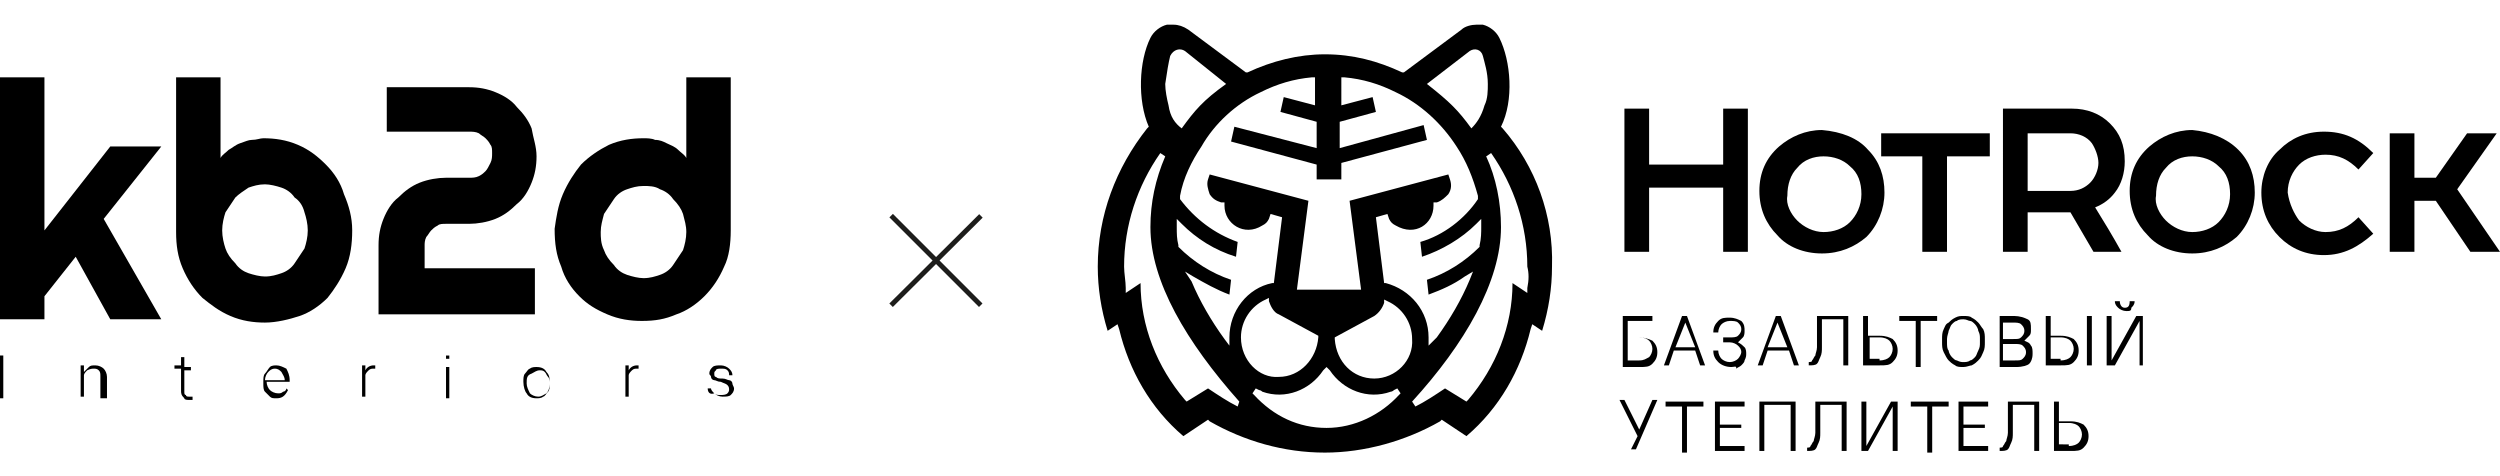
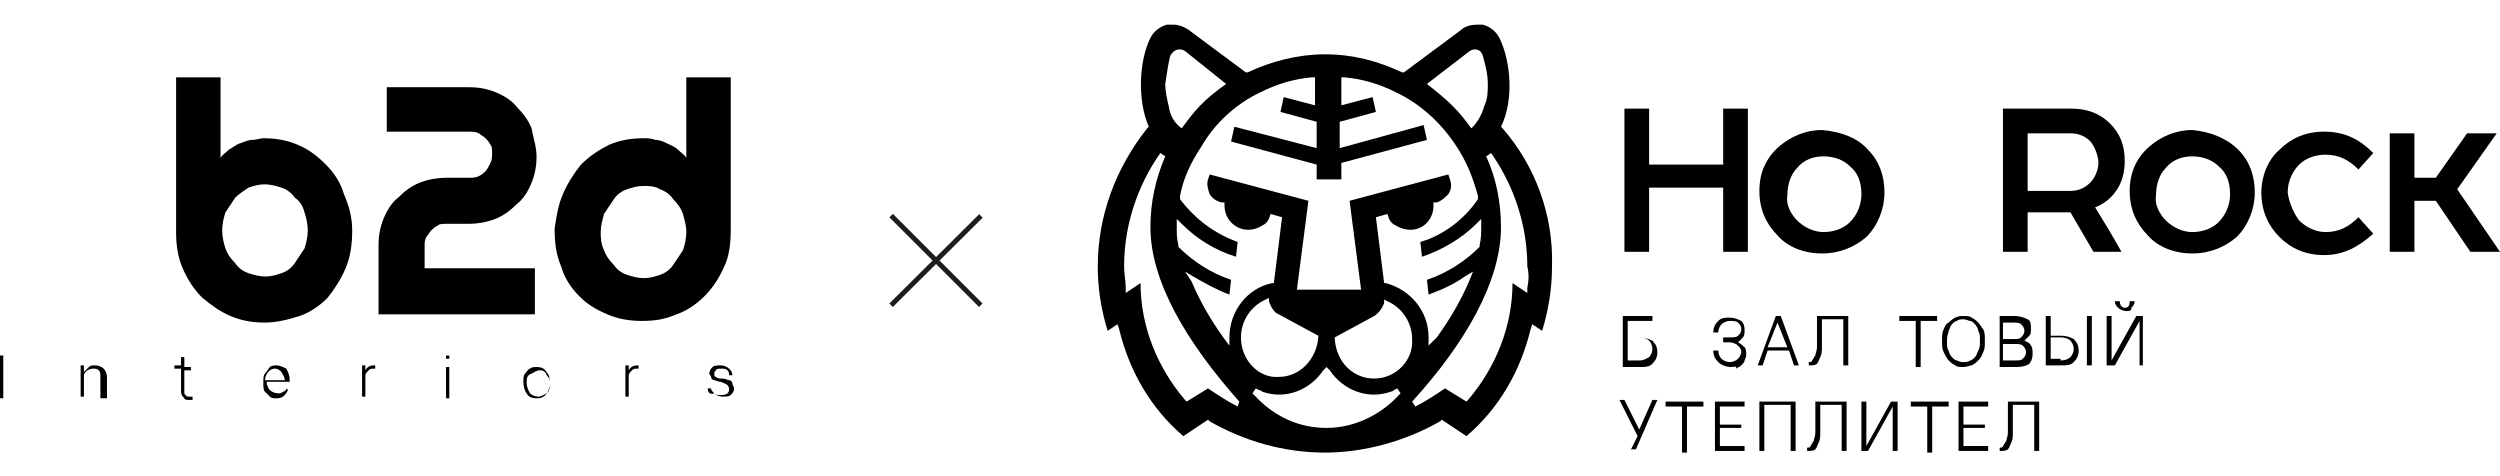
<svg xmlns="http://www.w3.org/2000/svg" id="Слой_1" x="0px" y="0px" viewBox="0 0 151.9 28.9" style="enable-background:new 0 0 151.9 28.9;" xml:space="preserve">
  <style type="text/css"> .st0{fill:#1D1D1B;} </style>
  <g>
    <g>
      <path d="M98.6,19.2h1.8v0.3h-1.5v1h0.7c0.3,0,0.6,0.1,0.8,0.2c0.2,0.2,0.3,0.4,0.3,0.7c0,0.3-0.1,0.5-0.3,0.7 c-0.2,0.2-0.4,0.2-0.8,0.2h-1V19.2z M98.9,20.7v1.2h0.7c0.3,0,0.4-0.1,0.6-0.2c0.1-0.1,0.2-0.3,0.2-0.5c0-0.2-0.1-0.4-0.2-0.5 c-0.1-0.1-0.3-0.2-0.6-0.2H98.9z" />
-       <path d="M102.2,19.2h0.3l1.1,3h-0.3l-0.3-0.9h-1.3l-0.3,0.9h-0.3L102.2,19.2z M103,21.1l-0.6-1.5h0l-0.6,1.5H103z" />
      <path d="M105.2,22.3c-0.3,0-0.6-0.1-0.8-0.3c-0.2-0.2-0.3-0.4-0.3-0.7h0.3c0,0.2,0.1,0.4,0.2,0.5c0.1,0.1,0.3,0.2,0.5,0.2 c0.2,0,0.4-0.1,0.5-0.2c0.1-0.1,0.2-0.3,0.2-0.4c0-0.2-0.1-0.3-0.2-0.4c-0.1-0.1-0.3-0.2-0.5-0.2h-0.4v-0.3h0.4 c0.2,0,0.4,0,0.5-0.1c0.1-0.1,0.2-0.2,0.2-0.4c0-0.2-0.1-0.3-0.2-0.4c-0.1-0.1-0.3-0.1-0.5-0.1c-0.2,0-0.4,0.1-0.5,0.2 c-0.1,0.1-0.2,0.3-0.2,0.5h-0.3c0-0.3,0.1-0.5,0.3-0.7c0.2-0.2,0.4-0.2,0.7-0.2c0.3,0,0.5,0.1,0.7,0.2c0.2,0.2,0.2,0.4,0.2,0.6 c0,0.1,0,0.3-0.1,0.4c-0.1,0.1-0.2,0.2-0.3,0.3v0c0.2,0.1,0.3,0.2,0.4,0.3c0.1,0.1,0.1,0.3,0.1,0.4c0,0.1,0,0.2-0.1,0.4 c0,0.1-0.1,0.2-0.2,0.3c-0.1,0.1-0.2,0.1-0.3,0.2C105.5,22.2,105.4,22.3,105.2,22.3z" />
      <path d="M107.9,19.2h0.3l1.1,3H109l-0.3-0.9h-1.3l-0.3,0.9h-0.3L107.9,19.2z M108.6,21.1l-0.6-1.5h0l-0.6,1.5H108.6z" />
      <path d="M109.8,22L109.8,22c0.2,0,0.3,0,0.3-0.1c0.1-0.1,0.1-0.2,0.2-0.3c0-0.1,0.1-0.3,0.1-0.5c0-0.2,0-0.4,0-0.6v-1.3h1.9v3H112 v-2.8h-1.3v1c0,0.2,0,0.5,0,0.7c0,0.2,0,0.4-0.1,0.6s-0.1,0.3-0.2,0.4c-0.1,0.1-0.3,0.1-0.5,0.1h0V22z" />
-       <path d="M113.2,19.2h0.3v1.2h0.7c0.4,0,0.6,0.1,0.8,0.2c0.2,0.2,0.3,0.4,0.3,0.7c0,0.3-0.1,0.5-0.3,0.7c-0.2,0.2-0.4,0.2-0.8,0.2 h-1V19.2z M114.2,21.9c0.3,0,0.5-0.1,0.6-0.2c0.1-0.1,0.2-0.3,0.2-0.5s-0.1-0.4-0.2-0.5c-0.1-0.1-0.3-0.2-0.6-0.2h-0.6v1.3H114.2z " />
      <path d="M116.4,19.5h-1v-0.3h2.3v0.3h-1v2.8h-0.3V19.5z" />
      <path d="M119.3,22.3c-0.2,0-0.4,0-0.5-0.1c-0.2-0.1-0.3-0.2-0.4-0.3c-0.1-0.1-0.2-0.3-0.3-0.5c-0.1-0.2-0.1-0.4-0.1-0.6v-0.2 c0-0.2,0-0.4,0.1-0.6c0.1-0.2,0.1-0.3,0.3-0.4c0.1-0.1,0.2-0.2,0.4-0.3c0.2-0.1,0.3-0.1,0.5-0.1c0.2,0,0.4,0,0.5,0.1 c0.2,0.1,0.3,0.2,0.4,0.3c0.1,0.1,0.2,0.3,0.3,0.4c0.1,0.2,0.1,0.4,0.1,0.6v0.2c0,0.2,0,0.4-0.1,0.6c-0.1,0.2-0.1,0.3-0.3,0.5 c-0.1,0.1-0.2,0.2-0.4,0.3C119.7,22.2,119.5,22.3,119.3,22.3z M119.3,22c0.1,0,0.3,0,0.4-0.1c0.1,0,0.2-0.1,0.3-0.2 c0.1-0.1,0.1-0.2,0.2-0.4s0.1-0.3,0.1-0.5v-0.2c0-0.2,0-0.3-0.1-0.5c0-0.1-0.1-0.3-0.2-0.4c-0.1-0.1-0.2-0.2-0.3-0.2 c-0.1,0-0.2-0.1-0.4-0.1c-0.1,0-0.3,0-0.4,0.1c-0.1,0-0.2,0.1-0.3,0.2c-0.1,0.1-0.1,0.2-0.2,0.4c0,0.1-0.1,0.3-0.1,0.5v0.2 c0,0.2,0,0.4,0.1,0.5c0,0.1,0.1,0.3,0.2,0.4c0.1,0.1,0.2,0.2,0.3,0.2C119.1,22,119.2,22,119.3,22z" />
      <path d="M121.4,19.2h1c0.3,0,0.6,0.1,0.8,0.2c0.2,0.1,0.2,0.3,0.2,0.6c0,0.2,0,0.3-0.1,0.4c-0.1,0.1-0.2,0.2-0.3,0.3v0 c0.2,0.1,0.3,0.1,0.4,0.3c0.1,0.1,0.1,0.3,0.1,0.5c0,0.3-0.1,0.5-0.2,0.6s-0.4,0.2-0.8,0.2h-1V19.2z M121.7,19.5v1.1h0.6 c0.3,0,0.4,0,0.5-0.1c0.1-0.1,0.2-0.2,0.2-0.4c0-0.2-0.1-0.3-0.2-0.4c-0.1-0.1-0.3-0.1-0.5-0.1H121.7z M121.7,20.8v1.1h0.7 c0.3,0,0.4,0,0.5-0.1s0.2-0.2,0.2-0.4c0-0.2-0.1-0.3-0.2-0.4c-0.1-0.1-0.3-0.1-0.5-0.1H121.7z" />
      <path d="M124.3,19.2h0.3v1.2h0.6c0.4,0,0.6,0.1,0.8,0.2c0.2,0.2,0.3,0.4,0.3,0.7c0,0.3-0.1,0.5-0.3,0.7c-0.2,0.2-0.4,0.2-0.8,0.2 h-0.9V19.2z M125.2,21.9c0.3,0,0.5-0.1,0.6-0.2c0.1-0.1,0.2-0.3,0.2-0.5c0-0.2-0.1-0.4-0.2-0.5c-0.1-0.1-0.3-0.2-0.6-0.2h-0.6v1.3 H125.2z M126.8,19.2h0.3v3h-0.3V19.2z" />
      <path d="M128,19.2h0.3v2.7h0l1.5-2.7h0.4v3H130v-2.7h0l-1.5,2.7H128V19.2z M129.2,18.9c-0.2,0-0.4-0.1-0.5-0.2 c-0.1-0.1-0.2-0.2-0.2-0.4h0.3c0,0.2,0.1,0.4,0.3,0.4c0.2,0,0.3-0.1,0.3-0.4h0.3c0,0.2-0.1,0.3-0.2,0.4 C129.5,18.9,129.4,18.9,129.2,18.9z" />
    </g>
    <g>
      <path d="M99.5,26.5l-1.1-2.2h0.3l0.9,1.8h0l0.8-1.8h0.3l-1.3,3h-0.3L99.5,26.5z" />
      <path d="M102.2,24.7h-1v-0.3h2.3v0.3h-1v2.8h-0.3V24.7z" />
      <path d="M104.2,24.4h1.8v0.3h-1.5v1.1h1.3V26h-1.3v1.1h1.5v0.3h-1.8V24.4z" />
      <path d="M106.8,24.4h2.3v3h-0.3v-2.8h-1.6v2.8h-0.3V24.4z" />
      <path d="M109.7,27.2L109.7,27.2c0.2,0,0.3,0,0.3-0.1c0.1-0.1,0.1-0.2,0.2-0.3c0-0.1,0.1-0.3,0.1-0.5c0-0.2,0-0.4,0-0.6v-1.3h1.9v3 h-0.3v-2.8h-1.3v1c0,0.2,0,0.5,0,0.7c0,0.2,0,0.4-0.1,0.6s-0.1,0.3-0.2,0.4c-0.1,0.1-0.3,0.1-0.5,0.1h0V27.2z" />
      <path d="M113.1,24.4h0.3v2.7h0l1.5-2.7h0.4v3h-0.3v-2.7h0l-1.5,2.7h-0.4V24.4z" />
      <path d="M117.1,24.7h-1v-0.3h2.3v0.3h-1v2.8h-0.3V24.7z" />
      <path d="M119,24.4h1.8v0.3h-1.5v1.1h1.3V26h-1.3v1.1h1.5v0.3H119V24.4z" />
      <path d="M121.4,27.2L121.4,27.2c0.2,0,0.3,0,0.3-0.1c0.1-0.1,0.1-0.2,0.2-0.3c0-0.1,0.1-0.3,0.1-0.5c0-0.2,0-0.4,0-0.6v-1.3h1.9v3 h-0.3v-2.8h-1.3v1c0,0.2,0,0.5,0,0.7c0,0.2,0,0.4-0.1,0.6s-0.1,0.3-0.2,0.4c-0.1,0.1-0.3,0.1-0.5,0.1h0V27.2z" />
-       <path d="M124.8,24.4h0.3v1.2h0.7c0.4,0,0.6,0.1,0.8,0.2c0.2,0.2,0.3,0.4,0.3,0.7c0,0.3-0.1,0.5-0.3,0.7c-0.2,0.2-0.4,0.2-0.8,0.2 h-1V24.4z M125.7,27.1c0.3,0,0.5-0.1,0.6-0.2c0.1-0.1,0.2-0.3,0.2-0.5s-0.1-0.4-0.2-0.5c-0.1-0.1-0.3-0.2-0.6-0.2h-0.6v1.3H125.7z " />
    </g>
    <polygon points="106.2,6.6 106.2,15.3 104.7,15.3 104.7,11.4 100.2,11.4 100.2,15.3 98.7,15.3 98.7,6.6 100.2,6.6 100.2,10 104.7,10 104.7,6.6 " />
    <path d="M128.5,11.7c-0.3,0.4-0.7,0.7-1.2,0.9c0.5,0.8,1.1,1.8,1.6,2.7h-1.7l-1.4-2.4h-2.6v2.4h-1.5V6.6h4.2c0.9,0,1.7,0.3,2.3,0.9 c0.6,0.6,0.9,1.3,0.9,2.3C129.1,10.5,128.9,11.2,128.5,11.7 M123.1,11.6h2.7c0.5,0,0.9-0.2,1.2-0.5c0.3-0.3,0.5-0.8,0.5-1.2 c0-0.4-0.2-0.9-0.4-1.2c-0.3-0.4-0.8-0.6-1.3-0.6h-2.6V11.6z" />
    <path d="M113.5,9.1c0.7,0.7,1,1.6,1,2.6c0,1-0.4,2-1.1,2.7c-0.7,0.6-1.6,1-2.7,1c-1.1,0-2.1-0.4-2.7-1.1c-0.7-0.7-1.1-1.6-1.1-2.7 c0-1.1,0.4-2,1.2-2.7c0.7-0.6,1.6-1,2.6-1C111.9,8,112.9,8.4,113.5,9.1 M109.2,13.4c0.4,0.4,1,0.7,1.6,0.7c0.6,0,1.2-0.2,1.6-0.6 c0.4-0.4,0.7-1,0.7-1.7c0-0.7-0.2-1.3-0.7-1.7c-0.4-0.4-1-0.6-1.6-0.6c-0.6,0-1.2,0.2-1.6,0.7c-0.4,0.4-0.6,1-0.6,1.7 C108.5,12.4,108.8,13,109.2,13.4" />
-     <polygon points="114.3,8.1 120.9,8.1 120.9,9.5 118.3,9.5 118.3,15.3 116.8,15.3 116.8,9.5 114.3,9.5 " />
    <path d="M136,9.1c0.7,0.7,1,1.6,1,2.6c0,1-0.4,2-1.1,2.7c-0.7,0.6-1.6,1-2.7,1c-1.1,0-2.1-0.4-2.7-1.1c-0.7-0.7-1.1-1.6-1.1-2.7 c0-1.1,0.4-2,1.2-2.7c0.7-0.6,1.6-1,2.6-1C134.3,8,135.3,8.4,136,9.1 M131.6,13.4c0.4,0.4,1,0.7,1.6,0.7c0.6,0,1.2-0.2,1.6-0.6 c0.4-0.4,0.7-1,0.7-1.7c0-0.7-0.2-1.3-0.7-1.7c-0.4-0.4-1-0.6-1.6-0.6c-0.6,0-1.2,0.2-1.6,0.7c-0.4,0.4-0.6,1-0.6,1.7 C130.9,12.4,131.2,13,131.6,13.4" />
    <path d="M139.7,13.4c0.4,0.4,1,0.7,1.6,0.7c0.8,0,1.4-0.3,2-0.9l0.9,1c-0.9,0.8-1.8,1.3-3,1.3c-1.1,0-2-0.4-2.7-1.1 c-0.7-0.7-1.1-1.6-1.1-2.7c0-1,0.4-2,1.1-2.6c0.7-0.7,1.6-1.1,2.7-1.1c1.2,0,2.1,0.4,3,1.3l-0.9,1c-0.6-0.6-1.2-0.9-2-0.9 c-0.6,0-1.2,0.2-1.6,0.6c-0.4,0.4-0.7,1-0.7,1.7C139.1,12.4,139.4,13,139.7,13.4" />
    <polygon points="146.7,8.1 146.7,10.8 148,10.8 149.9,8.1 151.7,8.1 149.3,11.5 151.9,15.3 150.1,15.3 148,12.2 146.7,12.2 146.7,15.3 145.2,15.3 145.2,8.1 " />
    <path d="M91.3,7.8l-0.1-0.1c0.8-1.6,0.6-4-0.1-5.4c-0.2-0.4-0.6-0.7-1-0.8c-0.1,0-0.2,0-0.4,0c-0.3,0-0.7,0.1-0.9,0.3l-3.5,2.6 l-0.1,0c-1.5-0.7-3-1.1-4.7-1.1c-1.6,0-3.2,0.4-4.7,1.1l-0.1,0l-3.5-2.6c-0.3-0.2-0.6-0.3-0.9-0.3c-0.1,0-0.2,0-0.4,0 c-0.4,0.1-0.8,0.4-1,0.8c-0.7,1.4-0.8,3.8-0.1,5.4l-0.1,0.1c-1.9,2.4-3,5.3-3,8.4c0,1.3,0.2,2.6,0.6,3.9l0.6-0.4l0.1,0.3 c0.6,2.5,1.9,4.8,3.9,6.5l1.5-1l0.1,0.1c2.1,1.2,4.5,1.9,7,1.9c2.4,0,4.9-0.7,7-1.9l0.1-0.1l1.5,1c2-1.7,3.3-4,3.9-6.5l0.1-0.3 l0.6,0.4c0.4-1.3,0.6-2.6,0.6-3.9C94.4,13.1,93.3,10.1,91.3,7.8 M89.3,3.1C89.6,2.9,90,3,90.1,3.4c0.1,0.4,0.3,1,0.3,1.7 c0,0.4,0,0.9-0.2,1.3c-0.2,0.7-0.5,1.1-0.8,1.4c-0.8-1.1-1.3-1.6-2.7-2.7L89.3,3.1z M76.6,5.6c1-0.5,2-0.8,3.1-0.9l0.2,0v1.7 L78,5.9l-0.2,0.9l2.2,0.6V9L75,7.7l-0.2,0.9l5.2,1.4v0.9h1.5V9.9l5.2-1.4l-0.2-0.9L81.4,9V7.4l2.2-0.6l-0.2-0.9l-1.9,0.5V4.7l0.2,0 c1.1,0.1,2.1,0.4,3.1,0.9c1.5,0.7,2.8,1.9,3.7,3.3c0.6,0.9,1,1.9,1.3,3l0,0.1l0,0.1c-0.8,1.2-2.1,2.2-3.5,2.6l0.1,0.9 c1.2-0.4,2.4-1.1,3.3-2l0.3-0.3l0,0.4l0,0.1c0,0.3,0,0.7-0.1,1.1l0,0.1l0,0c-0.9,0.9-2,1.6-3.2,2l0.1,0.9c0.8-0.3,1.5-0.6,2.2-1.1 l0.5-0.3l-0.2,0.5c-0.5,1.2-1.2,2.4-2,3.5L86.8,21l0-0.5c0-1.6-1.1-2.9-2.6-3.3l-0.1,0l-0.5-4l0.7-0.2l0.1,0.3 c0.1,0.2,0.2,0.3,0.4,0.4c1.2,0.7,2.3-0.1,2.3-1.2l0-0.2l0.2,0c0.3-0.1,0.5-0.3,0.7-0.5c0.2-0.3,0.2-0.6,0.1-0.9l-0.1-0.3l-6,1.6 l0.7,5.4h-3.9l0.7-5.4l-6-1.6l-0.1,0.3c-0.1,0.3,0,0.6,0.1,0.9c0.2,0.3,0.4,0.4,0.7,0.5l0.2,0l0,0.2c0,1.1,1.2,1.9,2.3,1.2 c0.2-0.1,0.3-0.2,0.4-0.4l0.1-0.3l0.7,0.2l-0.5,4l-0.1,0c-1.5,0.3-2.6,1.7-2.6,3.3l0,0.5l-0.3-0.4c-0.8-1.1-1.5-2.3-2-3.5L72,16.5 l0.5,0.3c0.7,0.4,1.4,0.8,2.2,1.1l0.1-0.9c-1.2-0.4-2.3-1.1-3.2-2l0,0l0-0.1c-0.1-0.4-0.1-0.7-0.1-1.1l0-0.1l0-0.4l0.3,0.3 c0.9,0.9,2,1.6,3.3,2l0.1-0.9c-1.4-0.5-2.6-1.4-3.5-2.6l0-0.1l0-0.1c0.2-1.1,0.7-2.1,1.3-3C73.8,7.5,75.1,6.3,76.6,5.6 M71.1,3.4 C71.3,3,71.7,2.9,72,3.1l2.5,2c-1.4,1-1.9,1.6-2.7,2.7c-0.4-0.3-0.7-0.7-0.8-1.4c-0.1-0.4-0.2-0.9-0.2-1.3 C70.9,4.4,71,3.8,71.1,3.4 M75.2,24.7c-0.6-0.3-1.2-0.7-1.8-1.1l-1.3,0.8L72,24.3c-1.7-2-2.7-4.5-2.7-7.1l-0.9,0.6l0-0.3 c0-0.4-0.1-0.9-0.1-1.3c0-2.5,0.8-4.9,2.2-6.9l0.3,0.2c-0.6,1.4-0.9,2.8-0.9,4.3c0,3.3,2.2,7,5.4,10.6L75.2,24.7z M75.4,20.5 c0-1,0.6-1.9,1.5-2.3l0.2-0.1l0,0.2c0.1,0.3,0.3,0.7,0.6,0.8l2.4,1.3l0,0.1c-0.1,1.3-1.1,2.4-2.4,2.4C76.5,23,75.4,21.9,75.4,20.5 M85,24c-1.1,1.2-2.7,2-4.4,2c-1.7,0-3.2-0.7-4.4-2l-0.1-0.1l0.2-0.3l0.2,0.1c0.1,0,0.2,0.1,0.2,0.1c1.4,0.5,2.9-0.1,3.7-1.3 l0.2-0.2l0.2,0.2c0.8,1.2,2.3,1.8,3.7,1.3c0.1,0,0.2-0.1,0.2-0.1l0.2-0.1l0.2,0.3L85,24z M83.5,23c-1.3,0-2.3-1-2.4-2.4l0-0.1 l2.4-1.3c0.3-0.2,0.5-0.5,0.6-0.8l0-0.2l0.2,0.1c0.9,0.4,1.5,1.3,1.5,2.3C85.9,21.9,84.8,23,83.5,23 M92.8,17.5l0,0.3l-0.9-0.6 c0,2.6-1,5.1-2.7,7.1l-0.1,0.1l-1.3-0.8c-0.6,0.4-1.2,0.8-1.8,1.1l-0.2-0.3c3.2-3.5,5.4-7.3,5.4-10.6c0-1.5-0.3-3-0.9-4.3l0.3-0.2 c1.4,2,2.2,4.4,2.2,6.9C92.9,16.6,92.9,17,92.8,17.5" />
  </g>
  <g>
    <g>
      <rect x="53" y="15.7" transform="matrix(0.709 -0.705 0.705 0.709 5.391 44.674)" class="st0" width="7.7" height="0.3" />
    </g>
    <g>
      <rect x="56.7" y="12" transform="matrix(0.707 -0.707 0.707 0.707 5.469 44.811)" class="st0" width="0.3" height="7.7" />
    </g>
  </g>
  <g>
    <g>
-       <path d="M2.7,19.4H0V4.7h2.7v9.3l4-5.1h3.1l-3.5,4.4l3.5,6.1H6.7l-2.1-3.8L2.7,18V19.4z" />
      <path d="M21.4,14c0,0.8-0.1,1.6-0.4,2.3c-0.3,0.7-0.7,1.3-1.1,1.8c-0.5,0.5-1.1,0.9-1.7,1.1s-1.4,0.4-2.1,0.4 c-0.7,0-1.4-0.1-2.1-0.4c-0.7-0.3-1.2-0.7-1.7-1.1c-0.5-0.5-0.9-1.1-1.2-1.8c-0.3-0.7-0.4-1.4-0.4-2.2V4.7h2.7v4.9 c0.1-0.2,0.3-0.3,0.5-0.5c0.2-0.1,0.4-0.3,0.7-0.4s0.5-0.2,0.7-0.2c0.3,0,0.5-0.1,0.7-0.1c0.7,0,1.4,0.1,2.1,0.4 c0.7,0.3,1.2,0.7,1.7,1.2c0.5,0.5,0.9,1.1,1.1,1.8C21.2,12.5,21.4,13.2,21.4,14z M18.7,14c0-0.4-0.1-0.8-0.2-1.1 c-0.1-0.4-0.3-0.7-0.6-0.9c-0.2-0.3-0.5-0.5-0.8-0.6c-0.3-0.1-0.7-0.2-1-0.2c-0.4,0-0.7,0.1-1,0.2c-0.3,0.2-0.6,0.4-0.8,0.6 c-0.2,0.3-0.4,0.6-0.6,0.9c-0.1,0.3-0.2,0.7-0.2,1.1c0,0.4,0.1,0.8,0.2,1.1c0.1,0.3,0.3,0.6,0.6,0.9c0.2,0.3,0.5,0.5,0.8,0.6 c0.3,0.1,0.7,0.2,1,0.2c0.4,0,0.7-0.1,1-0.2c0.3-0.1,0.6-0.3,0.8-0.6c0.2-0.3,0.4-0.6,0.6-0.9C18.6,14.8,18.7,14.4,18.7,14z" />
      <path d="M34.2,11.8c0.3-0.7,0.7-1.3,1.1-1.8c0.5-0.5,1.1-0.9,1.7-1.2c0.7-0.3,1.4-0.4,2.1-0.4c0.2,0,0.5,0,0.7,0.1 c0.3,0,0.5,0.1,0.7,0.2s0.5,0.2,0.7,0.4s0.4,0.3,0.5,0.5V4.7h2.7V14c0,0.8-0.1,1.6-0.4,2.2c-0.3,0.7-0.7,1.3-1.2,1.8 c-0.5,0.5-1.1,0.9-1.7,1.1c-0.7,0.3-1.3,0.4-2.1,0.4c-0.7,0-1.4-0.1-2.1-0.4c-0.7-0.3-1.2-0.6-1.7-1.1c-0.5-0.5-0.9-1.1-1.1-1.8 c-0.3-0.7-0.4-1.4-0.4-2.3C33.8,13.2,33.9,12.5,34.2,11.8z M36.7,15.2c0.1,0.3,0.3,0.6,0.6,0.9c0.2,0.3,0.5,0.5,0.8,0.6 c0.3,0.1,0.7,0.2,1,0.2c0.4,0,0.7-0.1,1-0.2c0.3-0.1,0.6-0.3,0.8-0.6c0.2-0.3,0.4-0.6,0.6-0.9c0.1-0.3,0.2-0.7,0.2-1.1 c0-0.4-0.1-0.7-0.2-1.1c-0.1-0.3-0.3-0.6-0.6-0.9c-0.2-0.3-0.5-0.5-0.8-0.6c-0.3-0.2-0.7-0.2-1-0.2c-0.4,0-0.7,0.1-1,0.2 c-0.3,0.1-0.6,0.3-0.8,0.6c-0.2,0.3-0.4,0.6-0.6,0.9c-0.1,0.4-0.2,0.7-0.2,1.1C36.5,14.4,36.5,14.8,36.7,15.2z" />
      <path d="M32.6,9.5c0,0.6-0.1,1.1-0.3,1.6c-0.2,0.5-0.5,1-0.9,1.3c-0.4,0.4-0.8,0.7-1.3,0.9c-0.5,0.2-1.1,0.3-1.6,0.3h-1.4 c-0.2,0-0.4,0-0.5,0.1c-0.2,0.1-0.3,0.2-0.4,0.3c-0.1,0.1-0.2,0.3-0.3,0.4c-0.1,0.2-0.1,0.4-0.1,0.5v1.4h6.7v2.8h-9.5v-4.2 c0-0.6,0.1-1.1,0.3-1.6c0.2-0.5,0.5-1,0.9-1.3c0.4-0.4,0.8-0.7,1.3-0.9c0.5-0.2,1.1-0.3,1.6-0.3h1.4c0.2,0,0.4,0,0.6-0.1 c0.2-0.1,0.3-0.2,0.4-0.3c0.1-0.1,0.2-0.3,0.3-0.5c0.1-0.2,0.1-0.4,0.1-0.6c0-0.2,0-0.4-0.1-0.5c-0.1-0.2-0.2-0.3-0.3-0.4 c-0.1-0.1-0.3-0.2-0.4-0.3c-0.2-0.1-0.4-0.1-0.6-0.1h-5V5.3h5c0.6,0,1.1,0.1,1.6,0.3c0.5,0.2,1,0.5,1.3,0.9 c0.4,0.4,0.7,0.8,0.9,1.3C32.4,8.4,32.6,8.9,32.6,9.5z" />
    </g>
    <g>
      <path d="M0.2,24.2H0v-2.6h0.2V24.2z" />
      <path d="M5.1,22.3l0,0.3c0.1-0.1,0.2-0.2,0.3-0.3c0.1-0.1,0.2-0.1,0.4-0.1c0.2,0,0.4,0.1,0.5,0.2c0.1,0.1,0.2,0.3,0.2,0.5v1.3H6.1 v-1.3c0-0.2,0-0.3-0.1-0.4c-0.1-0.1-0.2-0.1-0.3-0.1c-0.1,0-0.2,0-0.4,0.1c-0.1,0.1-0.2,0.2-0.2,0.3v1.3H4.9v-1.9H5.1z" />
      <path d="M11.2,21.8v0.5h0.4v0.2h-0.4v1.3c0,0.1,0,0.2,0.1,0.2c0,0.1,0.1,0.1,0.2,0.1c0,0,0.1,0,0.2,0l0,0.2c-0.1,0-0.1,0-0.2,0 c-0.1,0-0.3,0-0.3-0.1C11,24,11,23.9,11,23.7v-1.3h-0.4v-0.2H11v-0.5H11.2z" />
      <path d="M16.8,24.2c-0.2,0-0.3,0-0.4-0.1c-0.1-0.1-0.2-0.2-0.3-0.3c-0.1-0.1-0.1-0.3-0.1-0.5v-0.1c0-0.2,0-0.4,0.1-0.5 c0.1-0.1,0.2-0.3,0.3-0.4c0.1-0.1,0.3-0.1,0.4-0.1c0.2,0,0.4,0.1,0.6,0.2c0.1,0.2,0.2,0.4,0.2,0.7v0.1h-1.4v0 c0,0.2,0.1,0.4,0.2,0.5c0.1,0.1,0.3,0.2,0.5,0.2c0.1,0,0.2,0,0.3-0.1c0.1,0,0.2-0.1,0.2-0.2l0.1,0.1 C17.3,24.1,17.1,24.2,16.8,24.2z M16.7,22.4c-0.2,0-0.3,0.1-0.4,0.2c-0.1,0.1-0.2,0.3-0.2,0.5h1.2v0c0-0.2-0.1-0.3-0.2-0.5 C17,22.5,16.9,22.4,16.7,22.4z" />
      <path d="M22.8,22.4c0,0-0.1,0-0.1,0c-0.1,0-0.2,0-0.3,0.1c-0.1,0.1-0.2,0.2-0.2,0.3v1.3h-0.2v-1.9h0.2l0,0.3 c0.1-0.2,0.3-0.3,0.5-0.3c0.1,0,0.1,0,0.1,0L22.8,22.4z" />
      <path d="M27.1,21.7c0,0,0-0.1,0-0.1c0,0,0.1,0,0.1,0c0,0,0.1,0,0.1,0c0,0,0,0.1,0,0.1c0,0,0,0.1,0,0.1c0,0-0.1,0-0.1,0 c0,0-0.1,0-0.1,0C27.1,21.8,27.1,21.7,27.1,21.7z M27.3,24.2h-0.2v-1.9h0.2V24.2z" />
      <path d="M31.8,23.2c0-0.2,0-0.4,0.1-0.5c0.1-0.1,0.2-0.3,0.3-0.3c0.1-0.1,0.3-0.1,0.4-0.1c0.3,0,0.5,0.1,0.6,0.3 c0.2,0.2,0.2,0.4,0.2,0.7v0c0,0.2,0,0.4-0.1,0.5c-0.1,0.1-0.2,0.3-0.3,0.3c-0.1,0.1-0.3,0.1-0.4,0.1c-0.3,0-0.5-0.1-0.6-0.3 C31.9,23.8,31.8,23.5,31.8,23.2L31.8,23.2z M32,23.3c0,0.2,0.1,0.4,0.2,0.6c0.1,0.1,0.3,0.2,0.5,0.2c0.2,0,0.3-0.1,0.5-0.2 c0.1-0.1,0.2-0.3,0.2-0.6v0c0-0.1,0-0.3-0.1-0.4c-0.1-0.1-0.1-0.2-0.2-0.3c-0.1-0.1-0.2-0.1-0.3-0.1c-0.2,0-0.3,0.1-0.5,0.2 C32,22.8,32,23,32,23.3L32,23.3z" />
      <path d="M38.8,22.4c0,0-0.1,0-0.1,0c-0.1,0-0.2,0-0.3,0.1c-0.1,0.1-0.2,0.2-0.2,0.3v1.3h-0.2v-1.9h0.2l0,0.3 c0.1-0.2,0.3-0.3,0.5-0.3c0.1,0,0.1,0,0.1,0L38.8,22.4z" />
      <path d="M44.3,23.7c0-0.1,0-0.2-0.1-0.3s-0.2-0.1-0.4-0.2c-0.2,0-0.3-0.1-0.4-0.1c-0.1,0-0.2-0.1-0.2-0.2c0-0.1-0.1-0.1-0.1-0.2 c0-0.2,0.1-0.3,0.2-0.4c0.1-0.1,0.3-0.1,0.5-0.1c0.2,0,0.4,0.1,0.5,0.2c0.1,0.1,0.2,0.2,0.2,0.4h-0.2c0-0.1,0-0.2-0.1-0.3 c-0.1-0.1-0.2-0.1-0.4-0.1c-0.1,0-0.3,0-0.3,0.1c-0.1,0.1-0.1,0.1-0.1,0.2c0,0.1,0,0.2,0.1,0.2c0.1,0.1,0.2,0.1,0.4,0.1 c0.2,0,0.3,0.1,0.4,0.1c0.1,0,0.2,0.1,0.2,0.2c0,0.1,0.1,0.2,0.1,0.3c0,0.2-0.1,0.3-0.2,0.4c-0.1,0.1-0.3,0.1-0.5,0.1 c-0.2,0-0.4-0.1-0.5-0.2C43.1,24,43,23.8,43,23.6h0.2c0,0.1,0.1,0.2,0.2,0.3c0.1,0.1,0.2,0.1,0.4,0.1c0.1,0,0.3,0,0.4-0.1 C44.2,23.9,44.3,23.8,44.3,23.7z" />
    </g>
  </g>
</svg>